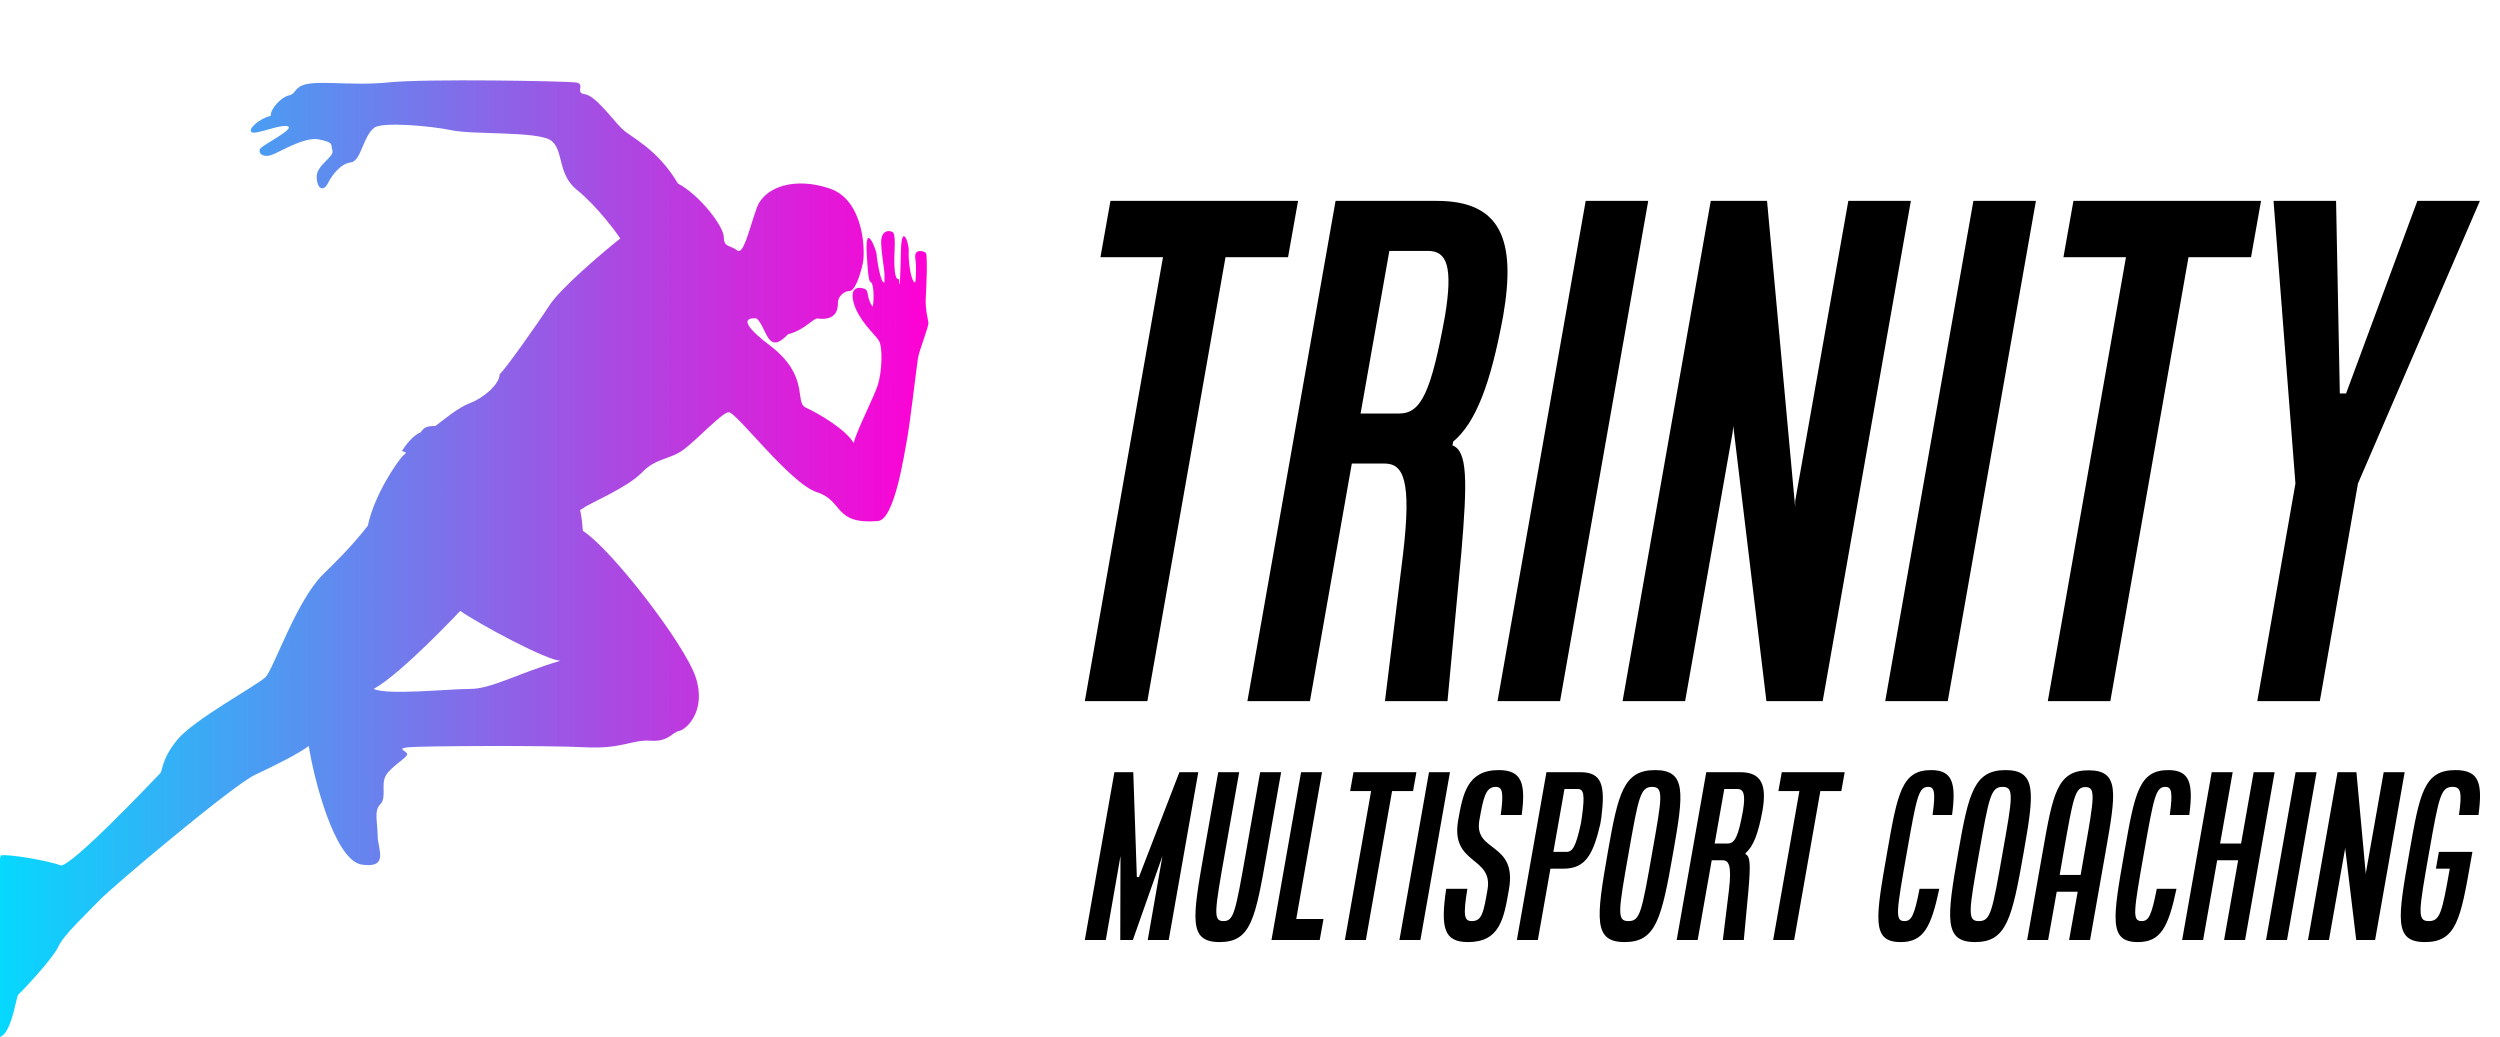
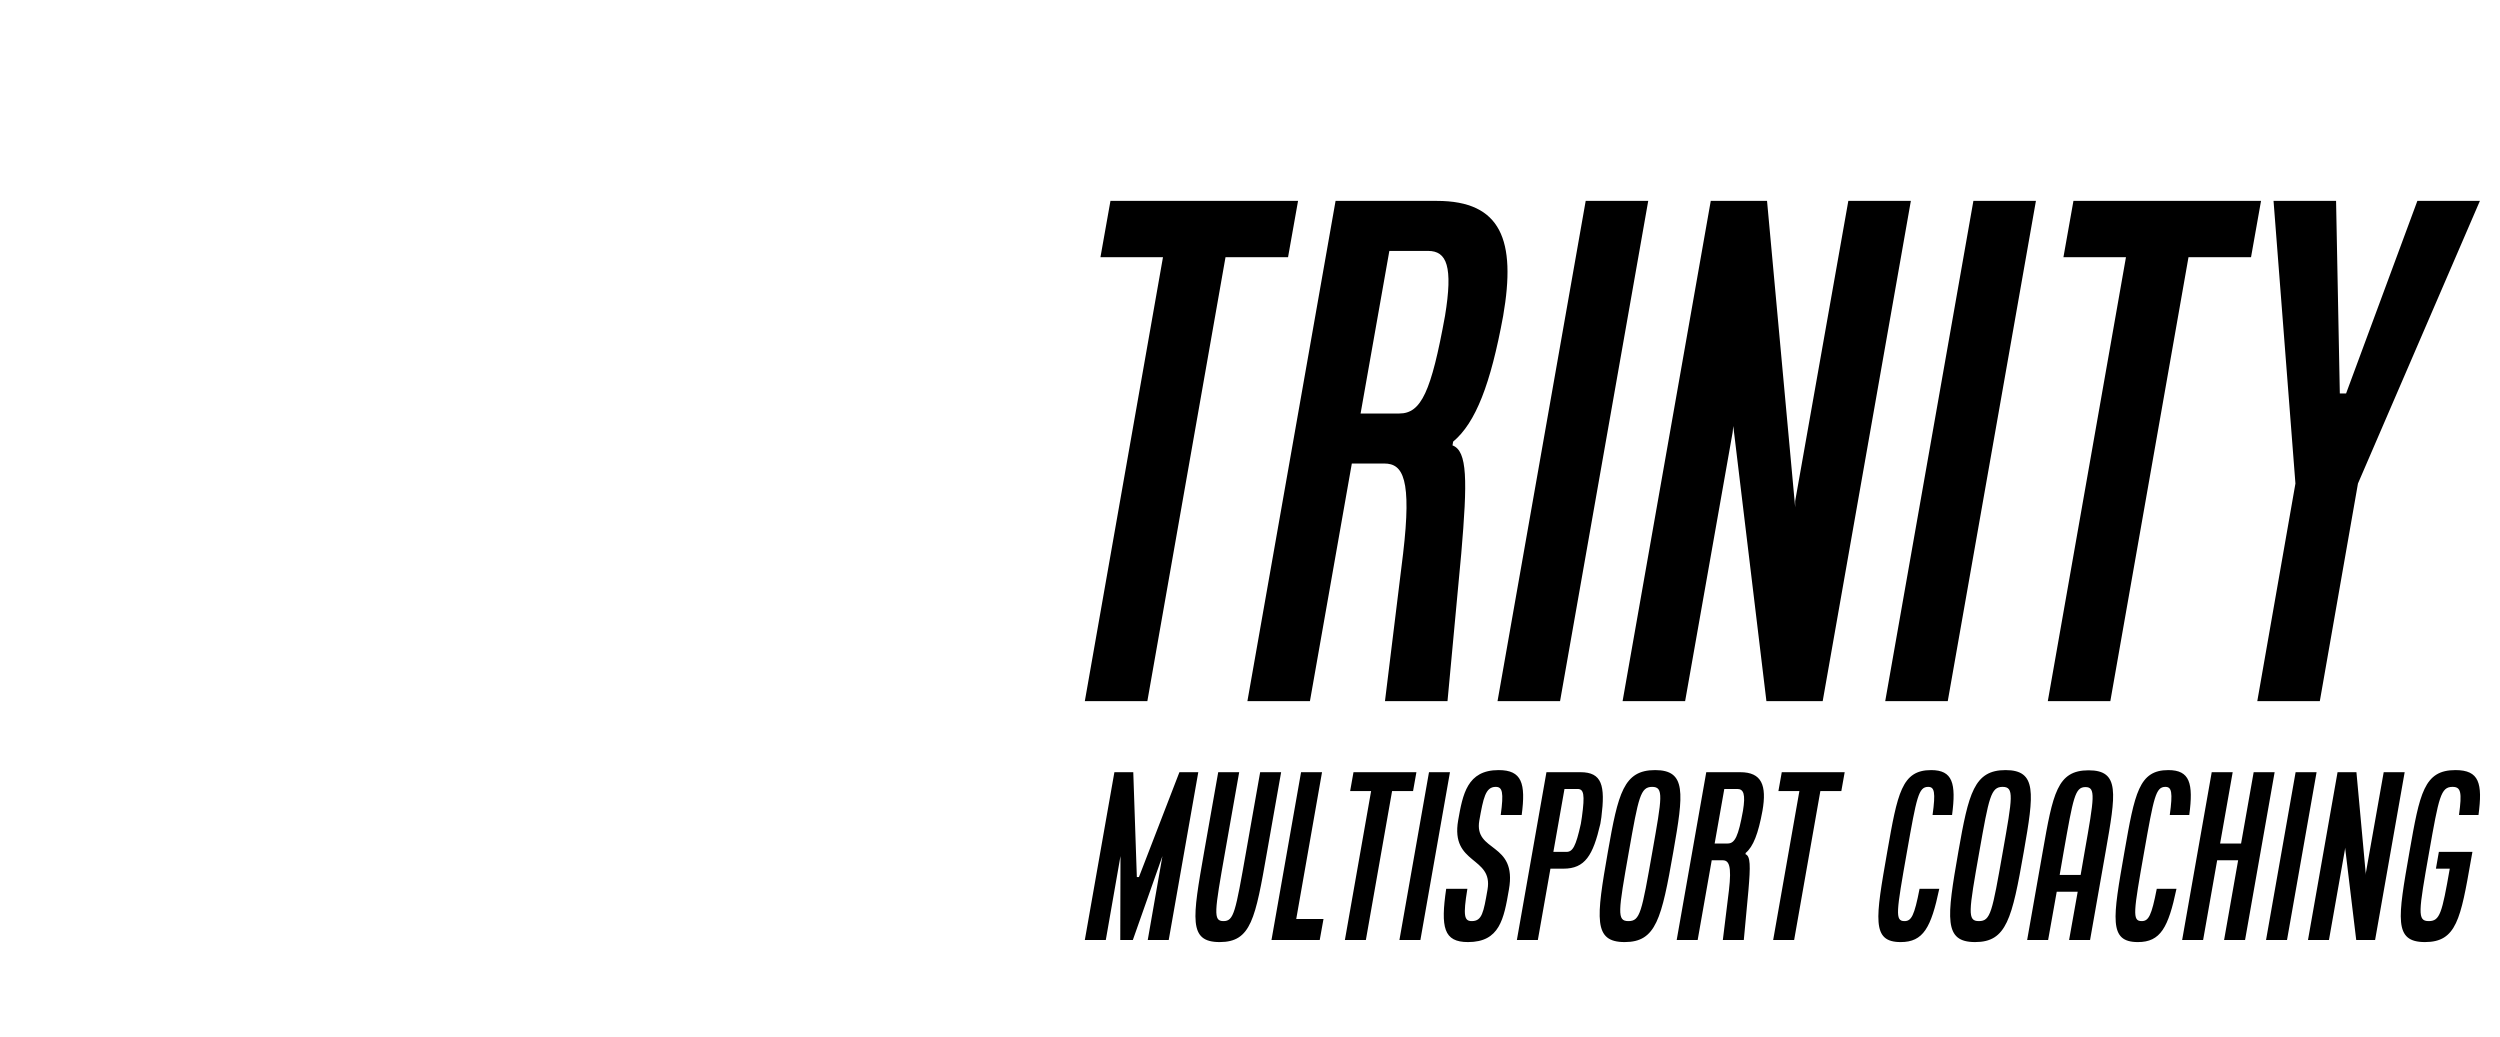
<svg xmlns="http://www.w3.org/2000/svg" xmlns:xlink="http://www.w3.org/1999/xlink" height="154.914" width="373.333" style="overflow:visible" version="1.1" id="svg4">
  <defs id="SvgjsDefs1001">
    <linearGradient id="SvgjsLinearGradient1013">
      <stop id="SvgjsStop1014" stop-color="#00ddff" offset="0" />
      <stop id="SvgjsStop1015" stop-color="#ff00d4" offset="1" />
    </linearGradient>
    <linearGradient xlink:href="#SvgjsLinearGradient1013" id="linearGradient2" gradientTransform="scale(0.996,1.004)" x1="5.342" y1="6.742" x2="95.102" y2="6.742" gradientUnits="userSpaceOnUse" />
    <linearGradient xlink:href="#SvgjsLinearGradient1013" id="linearGradient3" gradientTransform="scale(0.996,1.004)" x1="5.342" y1="6.742" x2="95.102" y2="6.742" gradientUnits="userSpaceOnUse" />
    <linearGradient xlink:href="#SvgjsLinearGradient1013" id="linearGradient4" gradientTransform="scale(0.996,1.004)" x1="5.342" y1="6.742" x2="95.102" y2="6.742" gradientUnits="userSpaceOnUse" />
  </defs>
  <g id="SvgjsG1007" featurekey="7KWit6-0" transform="matrix(1.585,0,0,1.585,-11.432,1.265)" fill="url(#SvgjsLinearGradient1013)" style="fill:url(#linearGradient4)">
    <g id="g2" style="fill:url(#linearGradient3)">
      <defs id="defs1">
-         <rect id="b" x="5" y="6.456" width="90" height="90.785" />
-       </defs>
+         </defs>
      <clipPath id="a">
        <use xlink:href="#b" overflow="visible" id="use1" />
      </clipPath>
-       <path clip-path="url(#a)" fill="none" d="m 50.576,56.758 c 1.854,1.298 8.215,4.695 9.452,4.695 -4.016,1.174 -6.486,2.657 -8.525,2.657 -2.038,0 -7.784,0.616 -9.08,0 2.593,-1.421 8.153,-7.352 8.153,-7.352 M 78.498,29.207 c 0.988,0.865 0.988,3.583 2.965,1.483 1.482,-0.371 2.225,-1.359 2.717,-1.483 1.854,0.247 1.979,-0.865 1.979,-1.483 0,-0.618 0.617,-1.112 1.111,-1.112 0.494,0 0.988,-1.482 1.234,-2.595 0.248,-1.112 0.125,-5.931 -3.088,-7.042 -3.213,-1.112 -6.178,-0.247 -6.918,1.853 -0.742,2.1 -1.236,4.448 -1.854,3.954 -0.617,-0.495 -1.236,-0.248 -1.236,-1.235 0,-0.989 -2.223,-3.939 -4.324,-5.059 C 69.107,13.145 66.637,12.157 65.772,11.292 64.909,10.427 63.301,8.203 62.313,8.079 61.325,7.956 62.436,7.091 61.448,6.968 60.461,6.844 47.364,6.597 43.781,6.968 40.198,7.339 36.669,6.639 35.504,7.339 34.886,7.71 35.009,8.08 34.392,8.204 c -0.618,0.123 -1.73,1.235 -1.668,1.915 -1.111,0.247 -2.223,1.297 -1.791,1.544 0.433,0.247 2.718,-0.803 3.398,-0.556 0.679,0.247 -2.348,1.729 -2.595,2.1 -0.247,0.371 0.186,0.864 0.988,0.618 0.803,-0.247 3.151,-1.792 4.572,-1.482 1.421,0.309 1.05,0.433 1.236,1.05 0.185,0.618 -1.545,1.359 -1.483,2.533 0.062,1.174 0.68,1.297 1.05,0.556 0.371,-0.742 1.174,-1.854 2.163,-1.978 0.988,-0.124 1.135,-2.458 2.224,-3.274 0.741,-0.556 5.25,-0.185 7.29,0.248 2.038,0.432 8.215,0.062 9.389,0.988 1.174,0.926 0.556,3.15 2.41,4.633 1.852,1.482 3.768,4.077 4.076,4.571 -1.791,1.42 -5.684,4.757 -6.672,6.301 -0.988,1.544 -4.262,6.178 -4.694,6.487 0,0.988 -1.606,2.286 -2.78,2.718 -1.173,0.433 -2.594,1.668 -3.274,2.163 -0.989,0 -1.049,0.185 -1.42,0.618 -0.68,0.247 -1.421,1.235 -1.73,1.729 0.495,0.247 0.495,0.062 0.062,0.494 -0.433,0.432 -2.656,3.583 -3.274,6.548 -1.668,2.162 -3.511,3.882 -4.263,4.634 -2.471,2.471 -4.633,8.895 -5.374,9.637 -0.742,0.742 -6.796,4.016 -8.34,5.931 -1.544,1.915 -1.297,2.841 -1.606,3.15 -0.309,0.309 -8.524,9.019 -9.389,8.648 -0.865,-0.371 -4.942,-1.112 -5.622,-0.927 -0.371,1.854 -1.05,4.942 -0.926,6.054 0.124,1.112 -0.495,3.027 -0.803,4.571 -0.309,1.545 -0.556,5.375 1.05,6.364 1.605,0.987 2.1,-3.708 2.347,-3.894 0.247,-0.185 3.274,-3.396 3.768,-4.509 0.494,-1.113 2.718,-3.15 3.892,-4.386 1.173,-1.235 12.539,-10.811 14.64,-11.799 2.1,-0.989 4.077,-1.979 5.065,-2.719 0.432,2.904 2.41,10.811 5.004,11.182 2.594,0.37 1.482,-1.483 1.482,-2.719 0,-1.236 -0.371,-2.348 0.247,-2.966 0.617,-0.617 0.062,-1.79 0.494,-2.655 0.433,-0.865 2.162,-1.792 2.039,-2.102 -0.124,-0.308 -1.05,-0.493 0.123,-0.617 1.174,-0.123 13.096,-0.186 16.617,0 3.521,0.186 4.447,-0.74 6.178,-0.617 1.729,0.123 2.039,-0.803 2.719,-0.927 0.68,-0.124 2.594,-1.915 1.543,-5.065 -1.049,-3.15 -8.029,-12.17 -10.625,-13.776 -0.186,-2.595 -0.494,-1.73 0.062,-2.163 0.556,-0.433 4.139,-1.915 5.498,-3.336 1.359,-1.421 2.656,-1.174 4.016,-2.224 1.357,-1.05 3.459,-3.335 4.139,-3.459 0.68,-0.124 5.807,6.734 8.338,7.537 2.533,0.803 1.537,3.055 5.746,2.718 1.543,-0.124 2.439,-6.035 2.779,-7.907 0.246,-1.359 0.865,-6.61 0.988,-7.414 0.123,-0.804 1.051,-3.027 0.988,-3.397 -0.061,-0.371 -0.309,-1.297 -0.246,-2.348 0.061,-1.049 0.186,-4.015 0,-4.201 -0.186,-0.185 -1.111,-0.432 -0.988,0.495 0.123,0.927 0.061,1.854 0,2.286 -0.434,0.062 -0.68,-2.255 -0.619,-2.934 0.062,-0.68 -0.68,-2.873 -0.74,0.092 -0.102,4.88 -0.186,2.348 -0.186,2.533 -0.434,0.124 -0.434,-1.359 -0.434,-1.977 0,-0.618 0.186,-2.286 -0.184,-2.471 -0.371,-0.186 -1.111,-0.124 -1.051,1.111 0.062,1.236 0.309,2.472 0.309,2.842 v 0.803 c -0.369,0.185 -0.74,-2.348 -0.74,-2.657 0,-0.309 -1.113,-3.274 -0.928,0 0.186,3.274 0.309,2.348 0.494,2.78 0.186,0.433 0.186,1.729 0.062,2.162 -0.617,-0.803 -0.309,-1.482 -0.742,-1.667 -0.432,-0.186 -1.482,-0.309 -1.049,1.297 0.432,1.606 1.914,2.904 2.348,3.521 0.432,0.617 0.309,3.027 -0.062,4.201 -0.371,1.173 -1.977,4.263 -2.285,5.498 -0.742,-1.296 -3.398,-2.841 -4.51,-3.335 -1.113,-0.494 0.432,-2.965 -3.398,-5.869 -3.832,-2.902 -1.236,-2.531 -1.236,-2.531" id="path1" />
      <path clip-path="url(#a)" d="m 50.576,56.758 c 1.854,1.298 8.215,4.695 9.452,4.695 -4.016,1.174 -6.486,2.657 -8.525,2.657 -2.038,0 -7.784,0.616 -9.08,0 2.593,-1.421 8.153,-7.352 8.153,-7.352 z M 78.498,29.207 c 0.988,0.865 0.988,3.583 2.965,1.483 1.482,-0.371 2.225,-1.359 2.717,-1.483 1.854,0.247 1.979,-0.865 1.979,-1.483 0,-0.618 0.617,-1.112 1.111,-1.112 0.494,0 0.988,-1.482 1.234,-2.595 0.248,-1.112 0.125,-5.931 -3.088,-7.042 -3.213,-1.112 -6.178,-0.247 -6.918,1.853 -0.742,2.1 -1.236,4.448 -1.854,3.954 -0.617,-0.495 -1.236,-0.248 -1.236,-1.235 0,-0.989 -2.223,-3.939 -4.324,-5.059 C 69.107,13.145 66.637,12.157 65.772,11.292 64.909,10.427 63.301,8.203 62.313,8.079 61.325,7.956 62.436,7.091 61.448,6.968 60.461,6.844 47.364,6.597 43.781,6.968 40.198,7.339 36.669,6.639 35.504,7.339 34.886,7.71 35.009,8.08 34.392,8.204 c -0.618,0.123 -1.73,1.235 -1.668,1.915 -1.111,0.247 -2.223,1.297 -1.791,1.544 0.433,0.247 2.718,-0.803 3.398,-0.556 0.679,0.247 -2.348,1.729 -2.595,2.1 -0.247,0.371 0.186,0.864 0.988,0.618 0.803,-0.247 3.151,-1.792 4.572,-1.482 1.421,0.309 1.05,0.433 1.236,1.05 0.185,0.618 -1.545,1.359 -1.483,2.533 0.062,1.174 0.68,1.297 1.05,0.556 0.371,-0.742 1.174,-1.854 2.163,-1.978 0.988,-0.124 1.135,-2.458 2.224,-3.274 0.741,-0.556 5.25,-0.185 7.29,0.248 2.038,0.432 8.215,0.062 9.389,0.988 1.174,0.926 0.556,3.15 2.41,4.633 1.852,1.482 3.768,4.077 4.076,4.571 -1.791,1.42 -5.684,4.757 -6.672,6.301 -0.988,1.544 -4.262,6.178 -4.694,6.487 0,0.988 -1.606,2.286 -2.78,2.718 -1.173,0.433 -2.594,1.668 -3.274,2.163 -0.989,0 -1.049,0.185 -1.42,0.618 -0.68,0.247 -1.421,1.235 -1.73,1.729 0.495,0.247 0.495,0.062 0.062,0.494 -0.433,0.432 -2.656,3.583 -3.274,6.548 -1.668,2.162 -3.511,3.882 -4.263,4.634 -2.471,2.471 -4.633,8.895 -5.374,9.637 -0.742,0.742 -6.796,4.016 -8.34,5.931 -1.544,1.915 -1.297,2.841 -1.606,3.15 -0.309,0.309 -8.524,9.019 -9.389,8.648 -0.865,-0.371 -4.942,-1.112 -5.622,-0.927 -0.371,1.854 -1.05,4.942 -0.926,6.054 0.124,1.112 -0.495,3.027 -0.803,4.571 -0.309,1.545 -0.556,5.375 1.05,6.364 1.605,0.987 2.1,-3.708 2.347,-3.894 0.247,-0.185 3.274,-3.396 3.768,-4.509 0.494,-1.113 2.718,-3.15 3.892,-4.386 1.173,-1.235 12.539,-10.811 14.64,-11.799 2.1,-0.989 4.077,-1.979 5.065,-2.719 0.432,2.904 2.41,10.811 5.004,11.182 2.594,0.37 1.482,-1.483 1.482,-2.719 0,-1.236 -0.371,-2.348 0.247,-2.966 0.617,-0.617 0.062,-1.79 0.494,-2.655 0.433,-0.865 2.162,-1.792 2.039,-2.102 -0.124,-0.308 -1.05,-0.493 0.123,-0.617 1.174,-0.123 13.096,-0.186 16.617,0 3.521,0.186 4.447,-0.74 6.178,-0.617 1.729,0.123 2.039,-0.803 2.719,-0.927 0.68,-0.124 2.594,-1.915 1.543,-5.065 -1.049,-3.15 -8.029,-12.17 -10.625,-13.776 -0.186,-2.595 -0.494,-1.73 0.062,-2.163 0.556,-0.433 4.139,-1.915 5.498,-3.336 1.359,-1.421 2.656,-1.174 4.016,-2.224 1.357,-1.05 3.459,-3.335 4.139,-3.459 0.68,-0.124 5.807,6.734 8.338,7.537 2.533,0.803 1.537,3.055 5.746,2.718 1.543,-0.124 2.439,-6.035 2.779,-7.907 0.246,-1.359 0.865,-6.61 0.988,-7.414 0.123,-0.804 1.051,-3.027 0.988,-3.397 -0.061,-0.371 -0.309,-1.297 -0.246,-2.348 0.061,-1.049 0.186,-4.015 0,-4.201 -0.186,-0.185 -1.111,-0.432 -0.988,0.495 0.123,0.927 0.061,1.854 0,2.286 -0.434,0.062 -0.68,-2.255 -0.619,-2.934 0.062,-0.68 -0.68,-2.873 -0.74,0.092 -0.102,4.88 -0.186,2.348 -0.186,2.533 -0.434,0.124 -0.434,-1.359 -0.434,-1.977 0,-0.618 0.186,-2.286 -0.184,-2.471 -0.371,-0.186 -1.111,-0.124 -1.051,1.111 0.062,1.236 0.309,2.472 0.309,2.842 v 0.803 c -0.369,0.185 -0.74,-2.348 -0.74,-2.657 0,-0.309 -1.113,-3.274 -0.928,0 0.186,3.274 0.309,2.348 0.494,2.78 0.186,0.433 0.186,1.729 0.062,2.162 -0.617,-0.803 -0.309,-1.482 -0.742,-1.667 -0.432,-0.186 -1.482,-0.309 -1.049,1.297 0.432,1.606 1.914,2.904 2.348,3.521 0.432,0.617 0.309,3.027 -0.062,4.201 -0.371,1.173 -1.977,4.263 -2.285,5.498 -0.742,-1.296 -3.398,-2.841 -4.51,-3.335 -1.113,-0.494 0.432,-2.965 -3.398,-5.869 -3.832,-2.902 -1.236,-2.531 -1.236,-2.531 z" id="path2" style="fill:url(#linearGradient2)" />
    </g>
  </g>
  <g id="SvgjsG1008" featurekey="ewgXDI-0" transform="matrix(4.669,0,0,4.669,158.638,11.324)" fill="#000000">
    <path d="M 0.72,20 3.22,5.8 h -2 L 1.54,4 h 6 L 7.22,5.8 h -2 L 2.72,20 Z m 5.2,0 2.82,-16 h 3.24 c 2.06,0 2.54,1.26 2.12,3.68 -0.4,2.18 -0.88,3.42 -1.6,4.02 l -0.02,0.12 c 0.48,0.18 0.48,1.12 0.28,3.46 L 12.32,20 h -2 l 0.58,-4.72 c 0.28,-2.38 0,-2.88 -0.6,-2.88 H 9.26 L 7.92,20 Z m 3.62,-9.2 h 1.24 c 0.7,0 1.02,-0.7 1.46,-3.12 C 12.5,6.1 12.3,5.6 11.7,5.6 H 10.46 Z M 13.92,20 16.74,4 h 2 l -2.82,16 z m 4,0 2.82,-16 h 1.8 l 0.9,9.8 V 13.6 L 25.14,4 h 2 l -2.82,16 h -1.8 l -1.06,-8.8 -0.02,0.2 -1.52,8.6 z m 8.4,0 2.82,-16 h 2 l -2.82,16 z m 5.2,0 2.5,-14.2 h -2 L 32.34,4 h 6 l -0.32,1.8 h -2 L 33.52,20 Z m 6.7,0 1.22,-6.96 L 38.74,4 h 2 l 0.12,6.16 h 0.2 L 43.34,4 h 2 l -3.9,9.04 -1.22,6.96 z" id="path3" />
  </g>
  <g id="SvgjsG1009" featurekey="ewgXDI-1" transform="matrix(1.566,0,0,1.566,162.752,109.05)" fill="#000000">
    <path d="M -0.48,20 2.34,4 h 1.8 l 0.34,10 h 0.2 L 8.54,4 h 1.8 L 7.52,20 h -2 L 6.92,12 4.1,20 H 2.9 l 0.02,-8 -1.4,8 z M 10.9,11.58 12.24,4 h 2 l -1.34,7.58 c -1.02,5.78 -1.16,6.62 -0.16,6.62 1,0 1.14,-0.84 2.16,-6.62 L 16.24,4 h 2 l -1.34,7.58 c -1.12,6.4 -1.52,8.62 -4.52,8.62 -3,0 -2.6,-2.22 -1.48,-8.62 z M 17.32,20 20.14,4 h 2 l -2.46,14 h 2.6 l -0.36,2 z m 7,0 2.5,-14.2 h -2 L 25.14,4 h 6 l -0.32,1.8 h -2 L 26.32,20 Z m 5.2,0 2.82,-16 h 2 l -2.82,16 z m 4.46,-4.88 H 36 c -0.42,2.58 -0.3,3.08 0.42,3.08 0.98,0 1.12,-0.82 1.5,-3 0.56,-3.2 -3.54,-2.34 -2.8,-6.6 0.44,-2.5 0.86,-4.8 3.86,-4.8 2.22,0 2.6,1.26 2.2,4.28 h -2 C 39.48,5.9 39.34,5.4 38.7,5.4 c -0.98,0 -1.18,1.08 -1.56,3.2 -0.54,3.1 3.64,2 2.82,6.6 -0.48,2.8 -0.88,5 -3.9,5 -2.32,0 -2.62,-1.38 -2.08,-5.08 z M 40.72,20 43.54,4 h 3.24 c 2.06,0 2.38,1.26 2,4.28 l -0.1,0.64 c -0.7,3.02 -1.46,4.28 -3.52,4.28 h -1.24 l -1.2,6.8 z m 3.48,-8.4 h 1.24 c 0.6,0 0.9,-0.5 1.38,-2.68 l 0.1,-0.64 C 47.22,6.1 47.1,5.6 46.5,5.6 h -1.24 z m 5.2,-0.02 C 50.38,6 50.9,3.8 53.9,3.8 c 3,0 2.72,2.2 1.74,7.78 -1.12,6.4 -1.64,8.62 -4.64,8.62 -3,0 -2.72,-2.22 -1.6,-8.62 z m 1.96,6.62 c 1.12,0 1.26,-0.84 2.28,-6.62 0.92,-5.2 1.1,-6.18 -0.02,-6.18 -1.12,0 -1.3,0.98 -2.22,6.18 -1.02,5.78 -1.16,6.62 -0.04,6.62 z m 4.6,1.8 2.82,-16 h 3.24 c 2.06,0 2.54,1.26 2.12,3.68 -0.4,2.18 -0.88,3.42 -1.6,4.02 l -0.02,0.12 C 63,12 63,12.94 62.8,15.28 L 62.36,20 h -2 l 0.58,-4.72 c 0.28,-2.38 0,-2.88 -0.6,-2.88 H 59.3 L 57.96,20 Z m 3.62,-9.2 h 1.24 c 0.7,0 1.02,-0.7 1.46,-3.12 C 62.54,6.1 62.34,5.6 61.74,5.6 H 60.5 Z m 5.58,9.2 2.5,-14.2 h -2 L 65.98,4 h 6 l -0.32,1.8 h -2 L 67.16,20 Z M 76.04,11.58 C 77.02,6 77.42,3.8 80.22,3.8 c 2.06,0 2.4,1.26 2,4.28 H 80.36 C 80.66,5.9 80.54,5.4 79.94,5.4 c -0.92,0 -1.1,0.98 -2.02,6.18 -1.02,5.78 -1.16,6.62 -0.24,6.62 0.66,0 0.94,-0.5 1.44,-3.08 H 81 c -0.78,3.7 -1.52,5.08 -3.68,5.08 -2.8,0 -2.4,-2.22 -1.28,-8.62 z m 6.78,0 C 83.8,6 84.32,3.8 87.32,3.8 c 3,0 2.72,2.2 1.74,7.78 -1.12,6.4 -1.64,8.62 -4.64,8.62 -3,0 -2.72,-2.22 -1.6,-8.62 z m 1.96,6.62 c 1.12,0 1.26,-0.84 2.28,-6.62 0.92,-5.2 1.1,-6.18 -0.02,-6.18 -1.12,0 -1.3,0.98 -2.22,6.18 -1.02,5.78 -1.16,6.62 -0.04,6.62 z m 4.6,1.8 1.48,-8.4 c 0.98,-5.58 1.38,-7.78 4.38,-7.78 3,0 2.6,2.2 1.62,7.78 L 95.38,20 h -2 l 0.82,-4.6 h -2 L 91.38,20 Z m 3.1,-6.2 h 2 l 0.38,-2.2 c 0.92,-5.2 1.08,-6.18 0.08,-6.18 -1,0 -1.16,0.98 -2.08,6.18 z m 6.18,-2.22 C 99.64,6 100.04,3.8 102.84,3.8 c 2.06,0 2.4,1.26 2,4.28 h -1.86 c 0.3,-2.18 0.18,-2.68 -0.42,-2.68 -0.92,0 -1.1,0.98 -2.02,6.18 -1.02,5.78 -1.16,6.62 -0.24,6.62 0.66,0 0.94,-0.5 1.44,-3.08 h 1.88 c -0.78,3.7 -1.52,5.08 -3.68,5.08 -2.8,0 -2.4,-2.22 -1.28,-8.62 z m 5.5,8.42 2.82,-16 h 2 l -1.2,6.8 h 2 l 1.2,-6.8 h 2 l -2.82,16 h -2 l 1.34,-7.6 h -2 l -1.34,7.6 z m 8,0 2.82,-16 h 2 l -2.82,16 z m 4,0 2.82,-16 h 1.8 l 0.9,9.8 v -0.2 l 1.7,-9.6 h 2 l -2.82,16 h -1.8 l -1.06,-8.8 -0.02,0.2 -1.52,8.6 z m 9.68,-8.42 c 0.98,-5.58 1.38,-7.78 4.38,-7.78 2.28,0 2.6,1.26 2.2,4.28 h -1.86 c 0.3,-2.18 0.18,-2.68 -0.62,-2.68 -1.12,0 -1.3,0.98 -2.22,6.18 -1.02,5.78 -1.16,6.62 -0.04,6.62 1.06,0 1.26,-0.76 2,-5 h -1.32 l 0.28,-1.6 h 3.2 l -0.14,0.78 c -0.98,5.6 -1.38,7.82 -4.38,7.82 -3,0 -2.6,-2.22 -1.48,-8.62 z" id="path4" />
  </g>
</svg>